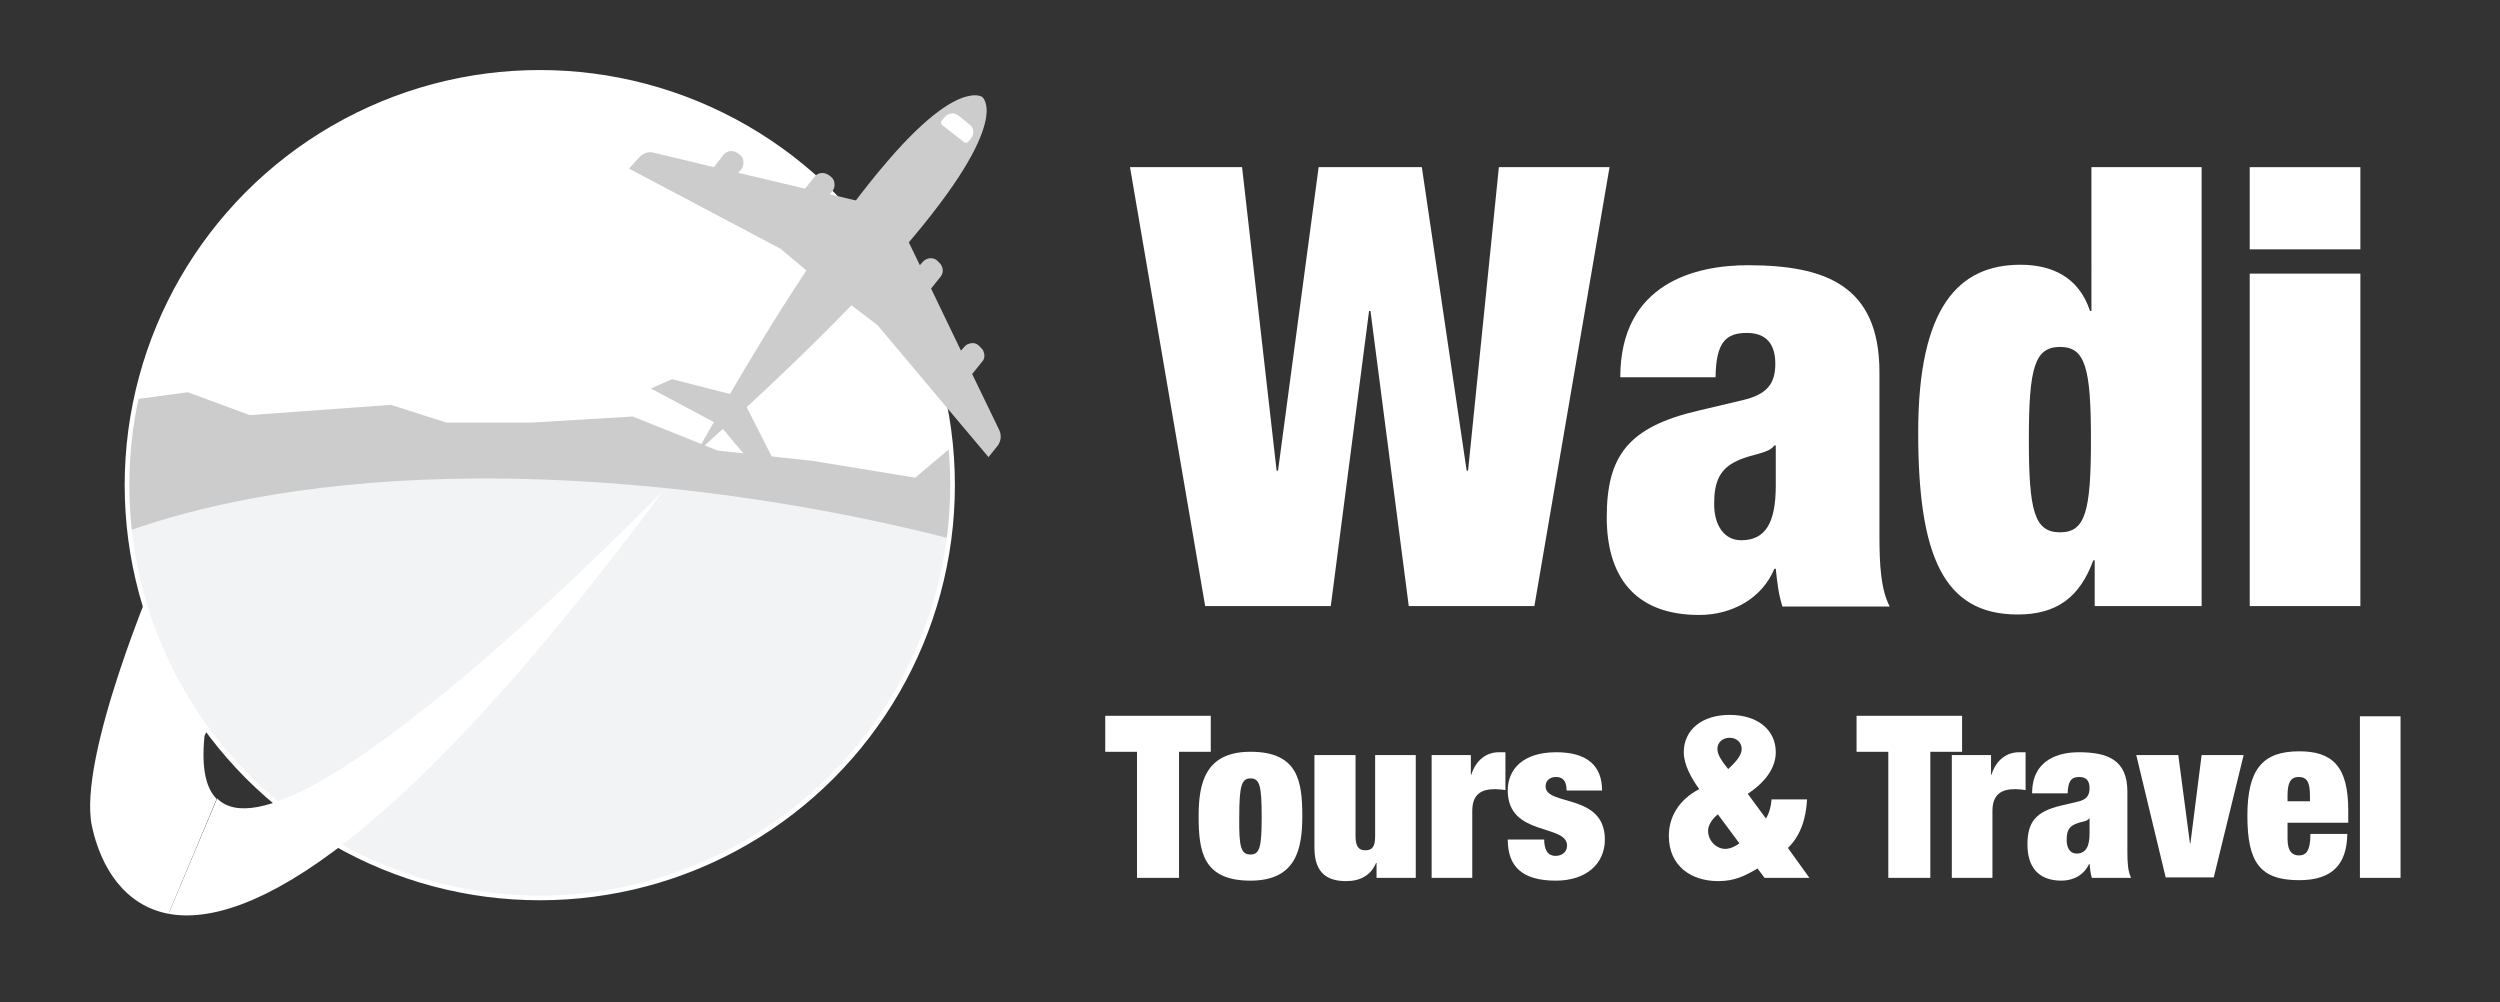
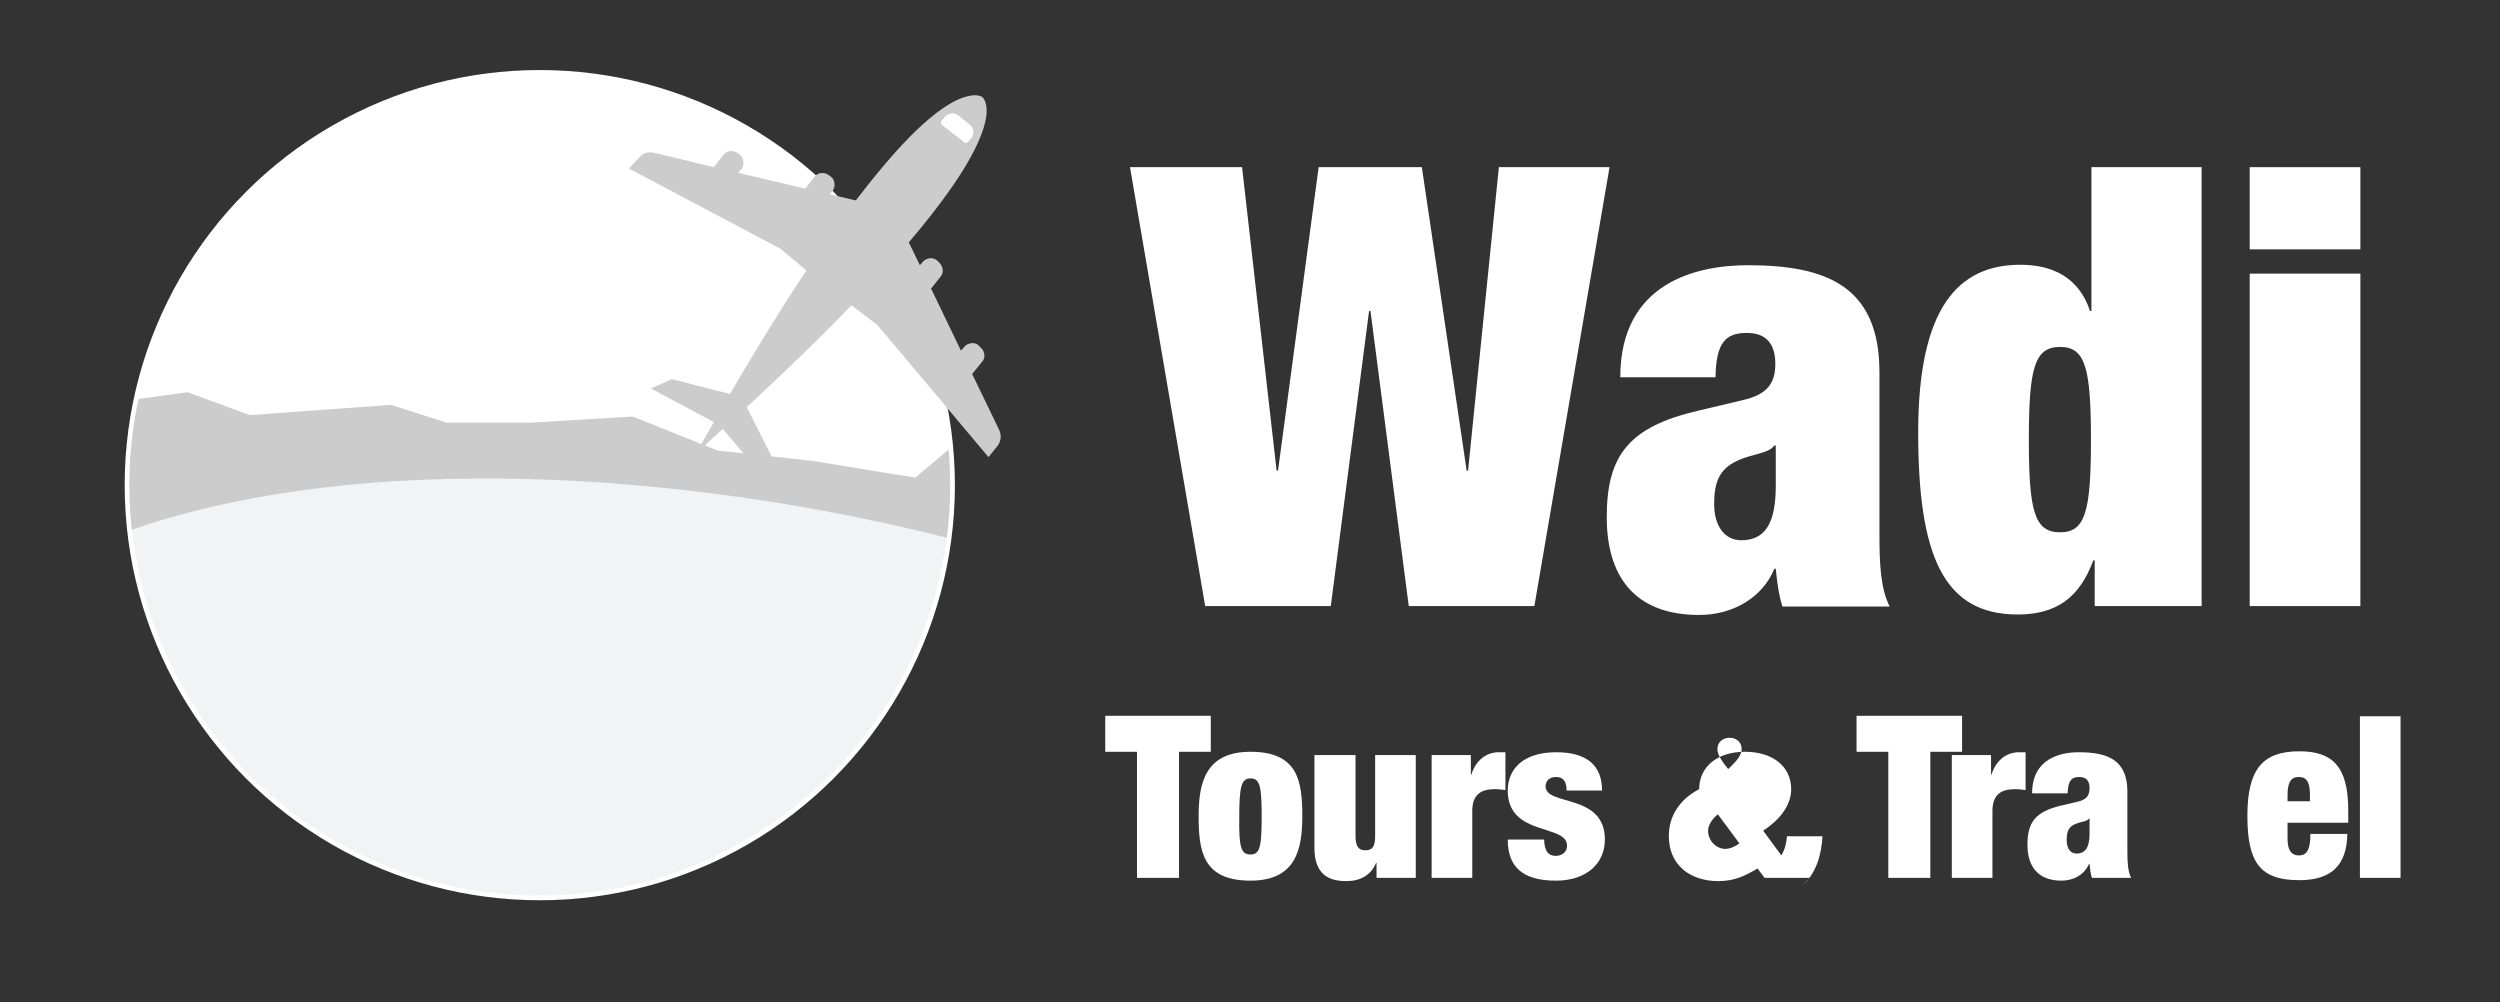
<svg xmlns="http://www.w3.org/2000/svg" xmlns:xlink="http://www.w3.org/1999/xlink" version="1.1" id="Layer_1" x="0px" y="0px" viewBox="0 0 535.4 214.6" style="enable-background:new 0 0 535.4 214.6;" xml:space="preserve">
  <rect x="0" y="0" width="535.4" height="214.6" fill="#333333" stroke="none" />
  <style type="text/css"> .st0{fill:#9CD2FF;} .st1{fill:url(#SVGID_1_);} .st2{fill:url(#SVGID_00000039093368170464519410000012650748304471576730_);} .st3{fill:#FFFFFF;} .st4{fill-rule:evenodd;clip-rule:evenodd;fill:#FFFFFF;} .st5{clip-path:url(#SVGID_00000158013915235589145190000004385575887698960316_);fill:#F2F3F4;} .st6{clip-path:url(#SVGID_00000158013915235589145190000004385575887698960316_);} .st7{fill:#CCCCCC;} .st8{clip-path:url(#SVGID_00000011713264064990473190000010743549716725353345_);fill:#666666;} .st9{clip-path:url(#SVGID_00000011713264064990473190000010743549716725353345_);} .st10{clip-path:url(#SVGID_00000058587434369700806130000017777394742660976040_);fill:#3E91E5;} .st11{clip-path:url(#SVGID_00000058587434369700806130000017777394742660976040_);} .st12{fill:#FFA83F;} .st13{fill:#3E91E5;} </style>
  <g>
    <g>
-       <path class="st3" d="M46.4,171.1c-2.3-2.3-3.3-6.6-2.6-13.5L55,134l-21.4-11.5c0,0-17.1,39.7-13.9,54.5 c1.9,8.7,6.9,16.9,16.4,18.7" />
      <g>
        <defs>
          <circle id="SVGID_00000059309113599985372630000007318497160634838462_" cx="115.6" cy="103.9" r="88.4" />
        </defs>
        <use xlink:href="#SVGID_00000059309113599985372630000007318497160634838462_" style="overflow:visible;fill:#FFFFFF;" />
        <clipPath id="SVGID_00000144336325207416385840000013226191244587435400_">
          <use xlink:href="#SVGID_00000059309113599985372630000007318497160634838462_" style="overflow:visible;" />
        </clipPath>
        <path style="clip-path:url(#SVGID_00000144336325207416385840000013226191244587435400_);fill:#F2F3F4;" d="M10.9,122.5 c0,0,59.3-54.5,220.1-2.7l-48.4,92.7l-146.5,1.4L10.9,122.5z" />
        <g style="clip-path:url(#SVGID_00000144336325207416385840000013226191244587435400_);">
          <path class="st7" d="M12.9,82.3l1.4-5.4l14,8.7l11.9-1.6l13.3,4.9l30.2-2.2l11.9,3.8h18.2l21.7-1.3l18.2,7.3l20.3,2.2l22,3.6 l8.9-7.5l31.3,30.7c0,0-47-18.9-113.1-22.5c-76.3-4.1-109.7,17-109.7,17L12.9,82.3z" />
        </g>
        <use xlink:href="#SVGID_00000059309113599985372630000007318497160634838462_" style="overflow:visible;fill:none;stroke:#FFFFFF;stroke-miterlimit:10;" />
      </g>
-       <path class="st3" d="M36.1,195.7c17.4,3.2,50-15.1,106.1-90.8c0,0-79.6,82.3-95.7,66.1" />
      <g id="plane_3_">
        <g>
          <path class="st7" d="M149,97.2l2-3.5c15.1-26.8,28.3-46.7,39-59.1c8.9-10.4,14.4-13.4,17.3-14c2-0.5,3,0.1,3.1,0.2l0,0l0,0 c0.1,0.1,0.9,0.9,0.9,2.9c0,3-1.8,9-10,19.9c-9.8,13.1-26.4,30.2-49.3,50.8L149,97.2z" />
        </g>
        <g>
          <path class="st3" d="M201.8,26.8c-0.3-0.2-0.4-0.7-0.1-1l0.6-0.7c0.3-0.4,0.8-0.7,1.4-0.8s1.1,0.1,1.5,0.4l2.5,2l0,0 c0.9,0.7,1,2,0.3,2.9l-0.6,0.7c-0.2,0.3-0.7,0.4-1,0.1L201.8,26.8z" />
        </g>
        <g>
          <g>
            <path class="st7" d="M164.7,103.6L154,90.9l0.5-0.4c1.3-1.2,2.7-2.4,4.2-3.9l0.6-0.6l6.4,12.6L164.7,103.6z" />
          </g>
          <g>
            <path class="st7" d="M139.4,83.2l4.5-2l13.7,3.5l-0.4,0.7c-1.1,1.8-2,3.4-2.9,5L154,91L139.4,83.2z" />
          </g>
          <g>
            <path class="st7" d="M211.7,97.9l-23.8-28.3l-6.6-5l0.5-0.5c4.3-4.5,8.2-8.7,11.5-12.7l0.7-0.8l3,6.2l0.6-0.7l0,0 c0.8-0.9,2.2-1.1,3.1-0.3l0.4,0.4c0.9,0.8,1.1,2.2,0.3,3.1l-2,2.5l6.4,13.3l0.7-0.8c0.4-0.5,0.9-0.7,1.5-0.8 c0.6-0.1,1.2,0.1,1.6,0.5l0.4,0.4c0.5,0.4,0.7,0.9,0.8,1.5s-0.1,1.2-0.5,1.6l-2.1,2.6l5.8,12c0.5,1.1,0.4,2.3-0.3,3.3 L211.7,97.9z" />
          </g>
          <g>
            <path class="st7" d="M134.7,36.1l2.2-2.4c0.8-0.9,2-1.3,3.1-1l12.9,3.1l2-2.6c0.7-1,2.1-1.1,3.1-0.4l0.4,0.3 c0.5,0.4,0.8,0.9,0.8,1.5c0.1,0.6-0.1,1.2-0.4,1.6l-0.7,0.8l14.3,3.4l2-2.5c0.7-1,2.1-1.1,3.1-0.4l0.4,0.3 c0.5,0.4,0.8,0.9,0.8,1.5c0.1,0.6-0.1,1.2-0.4,1.6l0,0l-0.6,0.7l6.7,1.6l-0.6,0.8c-3.1,4.1-6.4,8.8-9.9,14l-0.4,0.6l-6.3-5.3 L134.7,36.1z" />
          </g>
        </g>
      </g>
    </g>
    <g>
      <path class="st3" d="M282.4,35.8h22.1l9.6,65h0.3l6.6-65h23.7l-16.1,94h-26.9l-8.2-63.2h-0.3l-8.2,63.2h-26.9l-16.1-94H266l7.4,65 h0.3L282.4,35.8z" />
      <path class="st3" d="M381.7,129.8c-0.8-2.5-1.1-5.1-1.4-8H380c-2.6,6.3-9,9.9-16.1,9.9c-14.2,0-19.8-8.7-19.8-20.9 c0-13.2,4.6-19.4,19.8-22.9l9.3-2.2c5.1-1.2,7-3.4,7-7.8c0-4.3-2-6.6-6.1-6.6c-4.5,0-6.6,2-6.7,9.5H347c0-20.4,16.5-24,27.3-24 c16.6,0,28.2,4.3,28.2,22.9v34.8c0,6.6,0.3,11.7,2.2,15.4H381.7z M380.3,104v-8.6H380c-1.3,1.8-4.6,1.7-8,3.3 c-3.7,1.7-4.9,4.5-4.9,9.2s2.2,7.8,5.8,7.8C378.2,115.7,380.3,111.8,380.3,104z" />
      <path class="st3" d="M447.8,35.8h23.7v94h-22.9V120h-0.3c-2.9,7.9-7.8,11.6-16.2,11.6c-15.9,0-21.3-12.6-21.3-39 c0-26.9,8.7-35.9,21.9-35.9c6.7,0,12.5,2.6,14.9,9.9h0.3V35.8z M441.2,114c5.4,0,6.6-4.5,6.6-19.8c0-15.4-1.2-19.9-6.6-19.9 c-5.5,0-6.7,4.5-6.7,19.9C434.5,109.5,435.7,114,441.2,114z" />
      <path class="st3" d="M481.8,35.8h23.7v17.6h-23.7V35.8z M481.8,58.6h23.7v71.2h-23.7V58.6z" />
      <path class="st3" d="M243.5,161h-6.8v-7.7h22.6v7.7h-6.8v27h-9V161z" />
      <path class="st3" d="M267.8,188.6c-10.2,0-11.1-6.3-11.1-13.8c0-6.9,1.3-13.8,11.1-13.8c10.2,0,11.1,6.3,11.1,13.8 C278.9,181.8,277.6,188.6,267.8,188.6z M267.8,183c2,0,2.4-1.6,2.4-8.1c0-6.6-0.4-8.2-2.4-8.2c-1.9,0-2.4,1.6-2.4,8.2 C265.3,181.5,265.8,183,267.8,183z" />
      <path class="st3" d="M281.6,161.7h8.7v17.3c0,2.2,0.6,3.1,2.1,3.1c1.6,0,2.1-0.9,2.1-3.1v-17.3h8.7V188h-8.4v-3.2h-0.1 c-1.1,2.6-3.3,3.9-6.4,3.9c-3.8,0-6.8-1.5-6.8-7.1V161.7z" />
      <path class="st3" d="M306.6,161.7h8.4v4.2h0.1c1-3.2,3.3-4.8,5.9-4.8h1.4v8.1c-0.8-0.1-1.5-0.2-2.2-0.2c-3.1,0-4.9,1.2-4.9,4.7 V188h-8.7V161.7z" />
      <path class="st3" d="M330.7,179.8c0,1,0.2,2,0.6,2.6c0.4,0.6,1.1,0.9,1.8,0.9c1.4,0,2.5-0.8,2.5-2.2c0-4.7-12.7-1.9-12.7-11.8 c0-4.6,3.3-8.2,10.4-8.2c6.5,0,9.8,2.8,9.8,8.2h-7.6c0-2.2-0.9-2.9-2.3-2.9c-1.3,0-2.2,0.8-2.2,2c0,4.3,12.7,1.4,12.7,11.4 c0,5.1-3.9,8.8-10.5,8.8c-7.3,0-10.3-3.1-10.3-8.8H330.7z" />
-       <path class="st3" d="M387.5,188h-9.6l-1.5-2c-2.6,1.5-4.8,2.7-8.4,2.7c-5.8,0-10.6-3.2-10.6-9.7c0-4,2.1-7.7,6.5-10 c-1.7-2.4-3.3-5.2-3.3-7.9c0-4.8,3.9-8,9.8-8c6,0,9.9,3.2,9.9,8c0,3.3-2.2,6.4-6,8.9l3.9,5.3c0.7-1.2,1.1-2.6,1.2-4.1h7.6 c-0.2,3.9-1.3,7.7-4.1,10.4L387.5,188z M367.9,174.4c-1.4,1.1-2.1,2.5-2.1,3.5c0,2.2,1.8,3.9,3.7,3.9c1,0,2.3-0.6,3-1.2 L367.9,174.4z M370.1,164.7c2.1-1.9,2.9-3.2,2.9-4.3c0-1.4-1.1-2.4-2.6-2.4s-2.6,1-2.6,2.4C367.8,161.5,368.5,162.7,370.1,164.7z" />
+       <path class="st3" d="M387.5,188h-9.6l-1.5-2c-2.6,1.5-4.8,2.7-8.4,2.7c-5.8,0-10.6-3.2-10.6-9.7c0-4,2.1-7.7,6.5-10 c0-4.8,3.9-8,9.8-8c6,0,9.9,3.2,9.9,8c0,3.3-2.2,6.4-6,8.9l3.9,5.3c0.7-1.2,1.1-2.6,1.2-4.1h7.6 c-0.2,3.9-1.3,7.7-4.1,10.4L387.5,188z M367.9,174.4c-1.4,1.1-2.1,2.5-2.1,3.5c0,2.2,1.8,3.9,3.7,3.9c1,0,2.3-0.6,3-1.2 L367.9,174.4z M370.1,164.7c2.1-1.9,2.9-3.2,2.9-4.3c0-1.4-1.1-2.4-2.6-2.4s-2.6,1-2.6,2.4C367.8,161.5,368.5,162.7,370.1,164.7z" />
      <path class="st3" d="M404.4,161h-6.8v-7.7h22.6v7.7h-6.8v27h-9V161z" />
      <path class="st3" d="M418,161.7h8.4v4.2h0.1c1-3.2,3.3-4.8,5.9-4.8h1.4v8.1c-0.8-0.1-1.5-0.2-2.2-0.2c-3.1,0-4.9,1.2-4.9,4.7V188 H418V161.7z" />
      <path class="st3" d="M448,188c-0.3-0.9-0.4-1.9-0.5-3h-0.1c-1,2.3-3.3,3.6-5.9,3.6c-5.2,0-7.3-3.2-7.3-7.7c0-4.8,1.7-7.1,7.3-8.4 l3.4-0.8c1.9-0.4,2.6-1.3,2.6-2.9s-0.7-2.4-2.2-2.4c-1.6,0-2.4,0.7-2.5,3.5h-7.6c0-7.5,6.1-8.8,10-8.8c6.1,0,10.4,1.6,10.4,8.4 v12.8c0,2.4,0.1,4.3,0.8,5.7H448z M447.5,178.5v-3.2h-0.1c-0.5,0.7-1.7,0.6-3,1.2c-1.4,0.6-1.8,1.6-1.8,3.4s0.8,2.9,2.1,2.9 C446.7,182.8,447.5,181.3,447.5,178.5z" />
-       <path class="st3" d="M457.5,161.7h9l2.5,18.9h0.1l2.4-18.9h9l-6.4,26.2h-10.3L457.5,161.7z" />
      <path class="st3" d="M489.9,176.3v3.4c0,2.8,1.2,3.5,2.4,3.5c1.6,0,2.5-1,2.5-4.6h7.9c-0.1,6.4-3.1,9.9-10.3,9.9 c-8.4,0-11.1-3.8-11.1-13.8c0-10,3.3-13.8,11.1-13.8c7,0,10.5,3.1,10.5,12.6v2.7H489.9z M494.7,170.4c0-2.8-0.6-4-2.4-4 c-1.8,0-2.4,1.3-2.4,4v1.2h4.8V170.4z" />
      <path class="st3" d="M505.4,153.4h8.7V188h-8.7V153.4z" />
    </g>
  </g>
</svg>